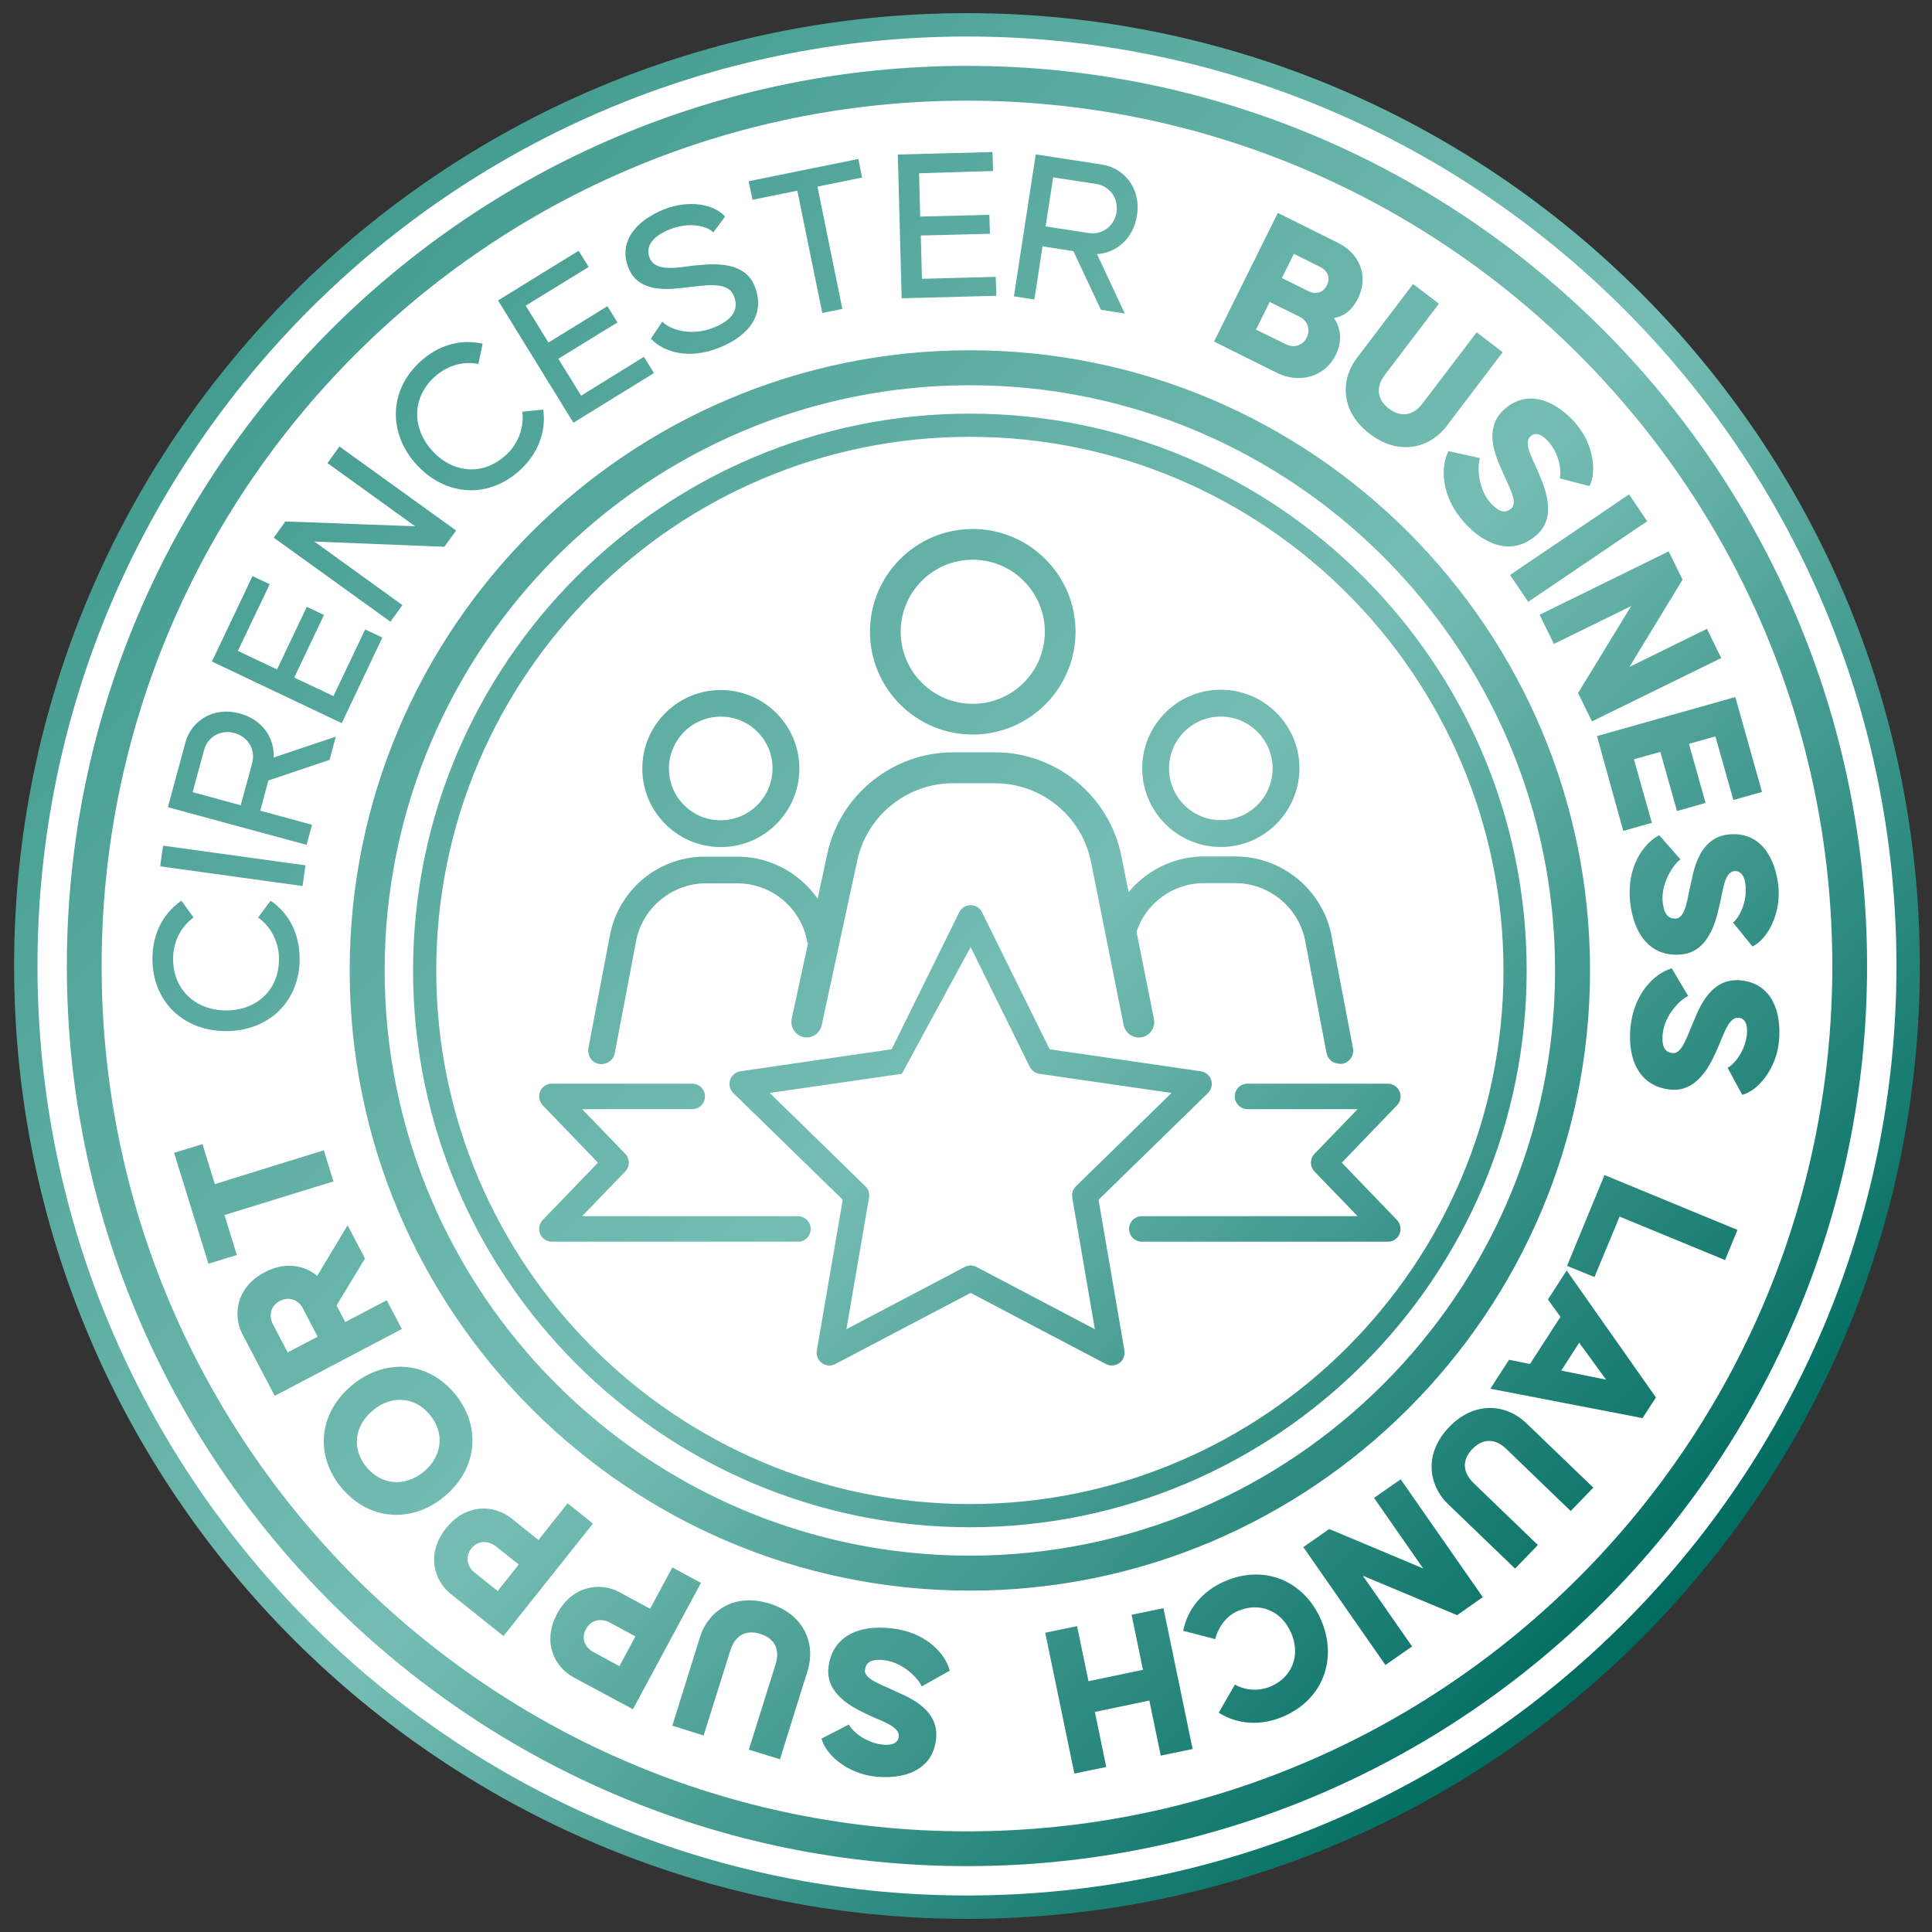
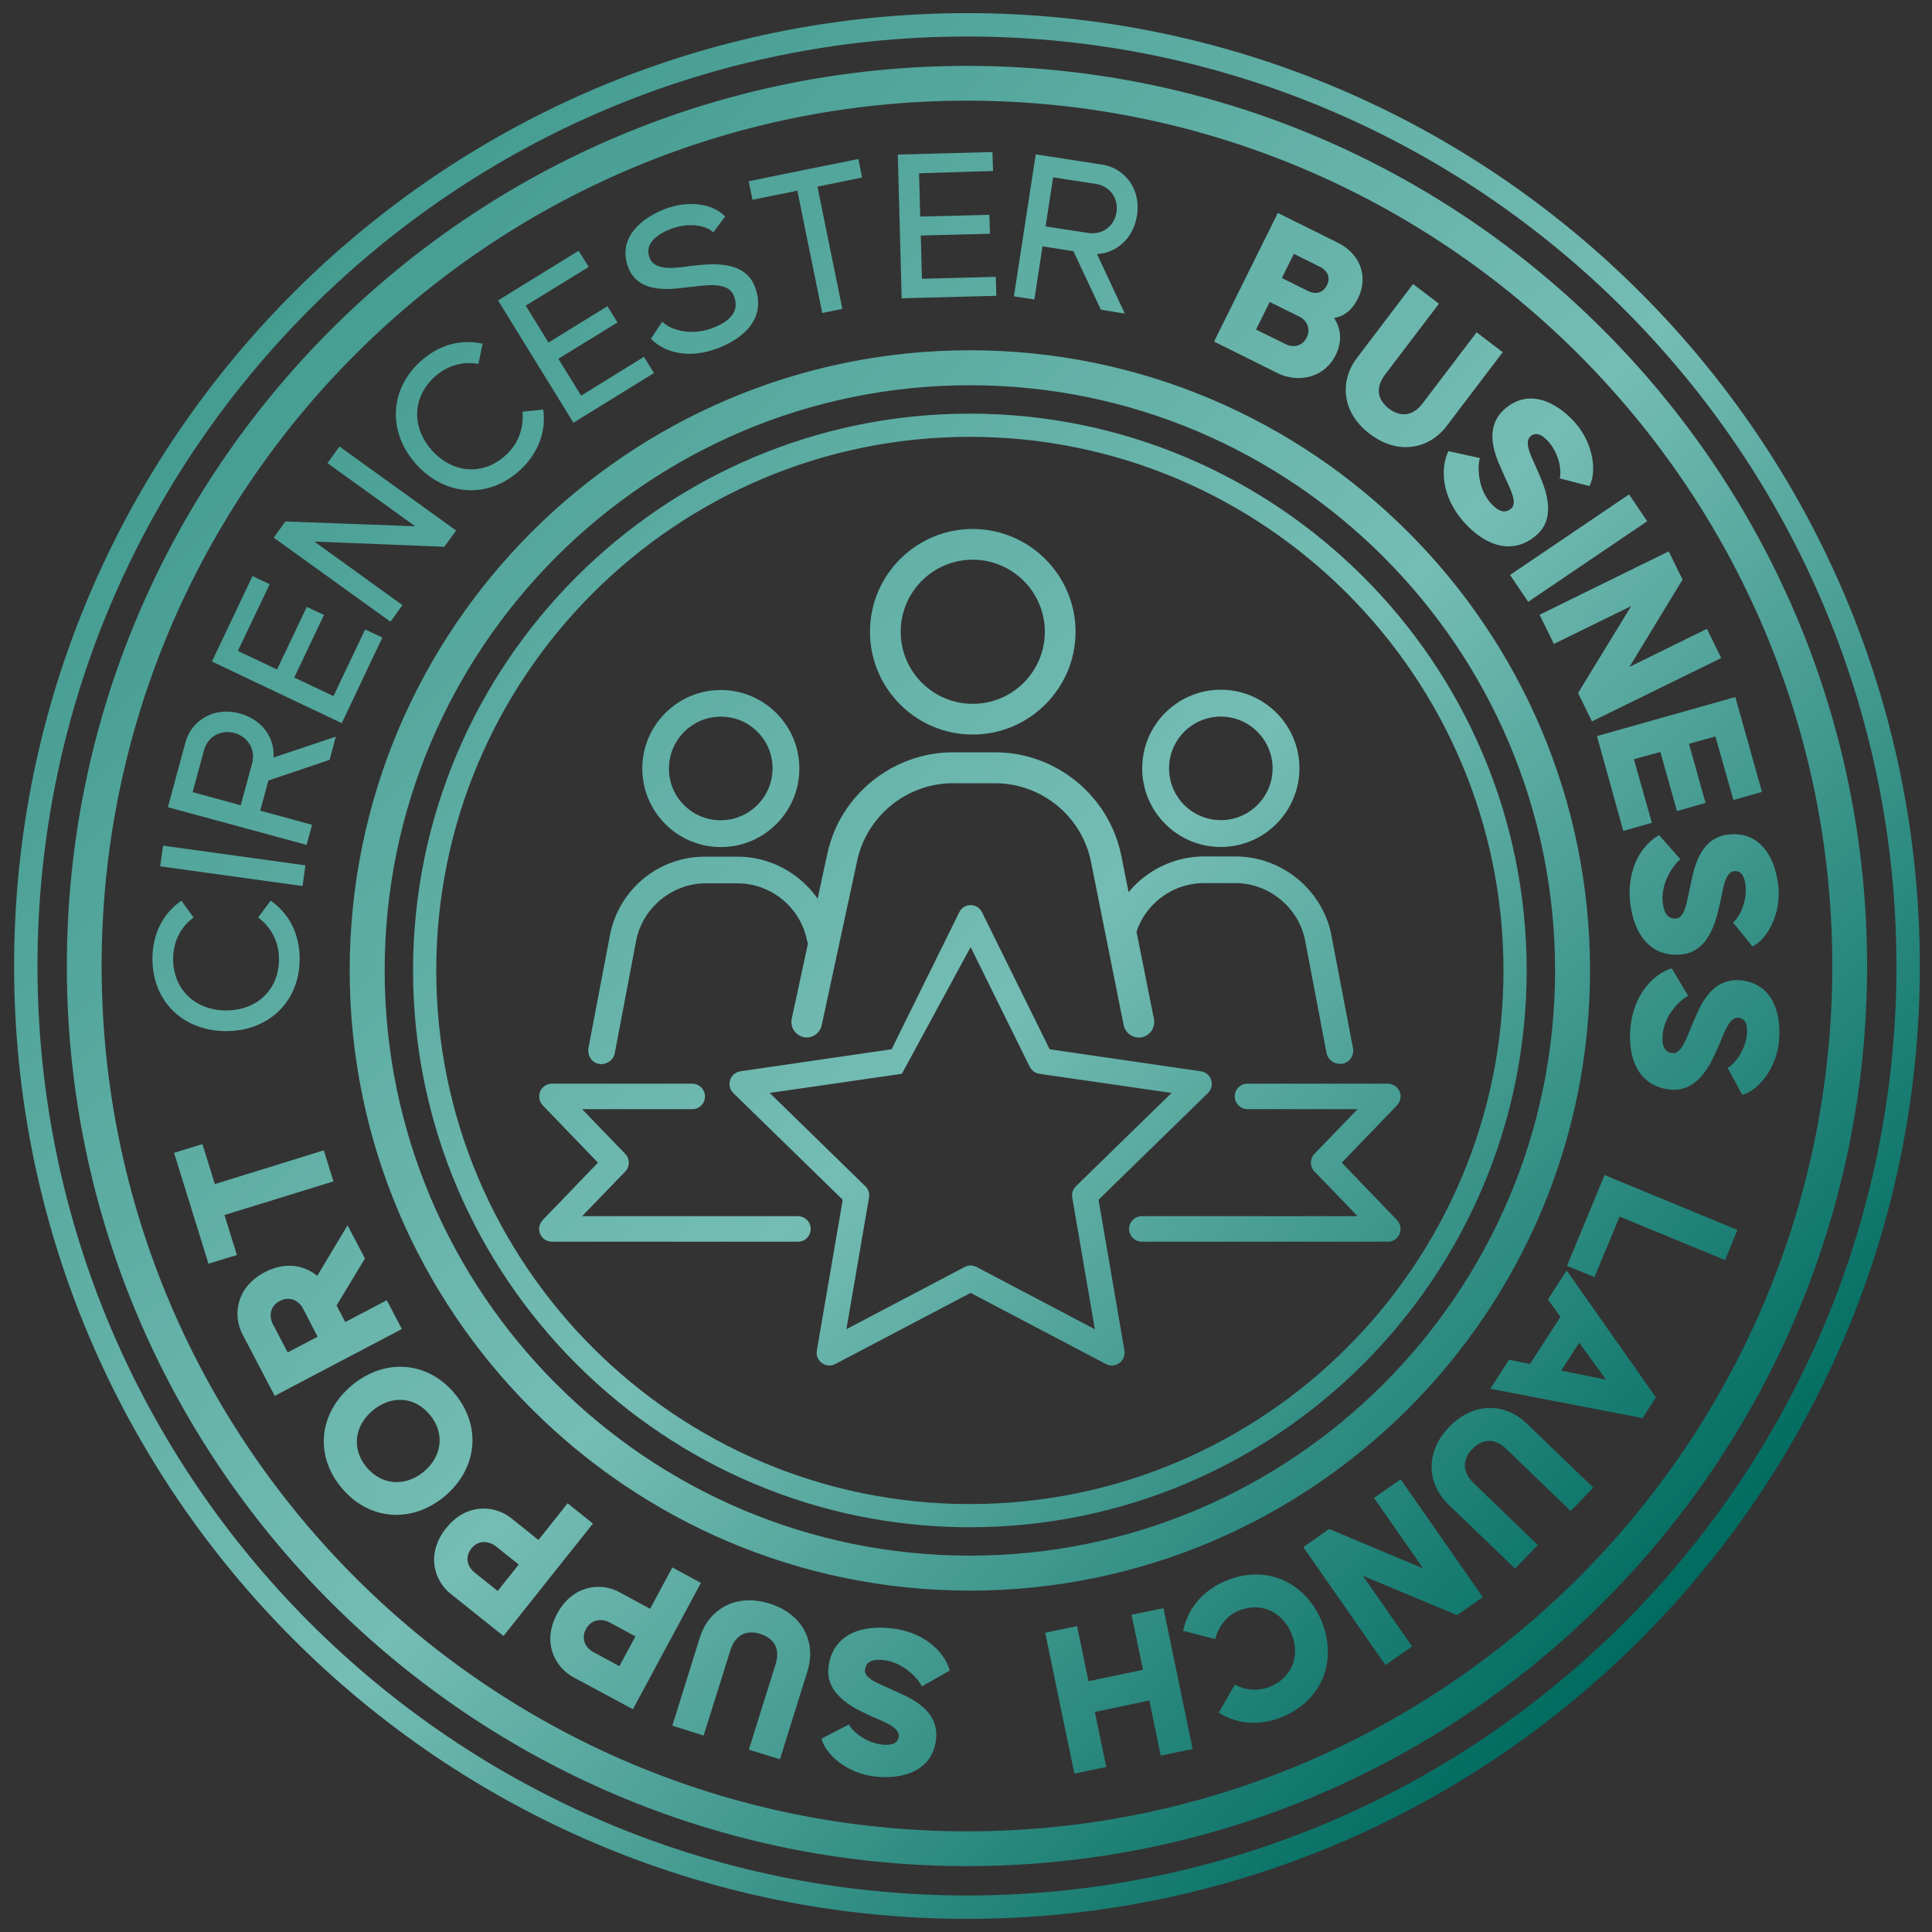
<svg xmlns="http://www.w3.org/2000/svg" version="1.1" id="Layer_1" x="0px" y="0px" viewBox="0 0 1000 1000" style="enable-background:new 0 0 1000 1000;" xml:space="preserve" width="1000px" height="1000px">
  <rect x="0" y="0" width="1000" height="1000" fill="#333333" stroke="none" />
  <style type="text/css">.st0 { fill: rgb(255, 255, 255); }
.st1 { fill: url("#SVGID_1_"); }
</style>
  <g>
-     <ellipse class="st0" cx="500.5" cy="499" rx="486.4" ry="488.3" />
    <linearGradient id="SVGID_1_" gradientUnits="userSpaceOnUse" x1="145.913" y1="157.579" x2="855.087" y2="842.42">
      <stop offset="0" style="stop-color: rgb(68, 156, 145);" />
      <stop offset="0.528" style="stop-color: rgb(117, 189, 180);" />
      <stop offset="1" style="stop-color: rgb(0, 107, 96);" />
    </linearGradient>
    <path class="st1" d="M89.6,496.3c0,16,11.6,26.7,27.5,26.7c15.8,0,27.4-10.7,27.3-26.7c0-9.5-4.8-17.1-10.8-21.4l6.5-8.7   c9.3,6.4,15,16.9,15,30.1c0,22.1-16,37.4-38.1,37.4c-22.1,0-38.1-15.3-38.1-37.4c0-13.2,5.7-23.7,15-30.1l6.3,8.7   C94.1,479.3,89.6,486.8,89.6,496.3z M156.6,458.6l-73.7-10.2l1.5-10.7l73.7,10.2L156.6,458.6z M170.6,393.3L138.9,404l-4.2,15.6   l26.8,7.3l-2.8,10.4l-71.8-19.5l9.1-33.6c2.9-10.8,14.2-18.7,28.1-14.9c12.2,3.3,18.1,13.2,17.5,22.8l32.2-10.8L170.6,393.3z    M124.6,416.8l5.9-21.7c1.9-7-2-13.7-9.2-15.7c-7.1-1.9-13.8,1.9-15.7,8.9l-5.9,21.7L124.6,416.8z M123.1,336.9l20.3,9.6l15.4-32.4   l8.9,4.2l-15.4,32.4l20.3,9.6l16.4-34.5l8.9,4.2l-21,44.3l-67.2-31.9l21-44.2l8.9,4.2L123.1,336.9z M175.7,231.1l60.4,43.5   l-6.1,8.4l-67.3-2.7l45.6,32.9l-6.2,8.6l-60.4-43.5l6-8.4l67.2,2.5l-45.4-32.7L175.7,231.1z M224.9,195.1   c-11.8,10.8-11.8,26.5-1.1,38.3c10.7,11.6,26.3,13,38.1,2.1c7-6.4,9.3-15.1,8.5-22.4l10.8-1.1c1.5,11.2-2.4,22.5-12.1,31.4   c-16.3,14.9-38.4,13.5-53.4-2.8c-14.9-16.3-14.5-38.5,1.8-53.4c9.7-8.9,21.3-11.8,32.3-9.3l-2.2,10.5   C240.5,186.9,231.9,188.7,224.9,195.1z M272.1,158.2l11.8,19.1l30.5-18.8l5.2,8.4L289,185.7l11.8,19.1l32.5-20.1l5.2,8.4   l-41.7,25.7l-39-63.3l41.7-25.7l5.2,8.4L272.1,158.2z M342.8,166.5c4.5,4.6,15.6,7.5,26.5,3.1c10.6-4.2,13.2-9.9,10.5-16.6   c-3.2-8-16.6-4.9-23.2-4.4c-7,0.7-25.6,4.5-31.3-9.9c-5.4-13.6,3.8-24.4,18.3-30.3c13-5.2,26.1-2.7,31.7,3.7l-6.1,8.2   c-3.7-3.8-13.1-5.4-22.7-1.5c-9,3.6-12.6,9-10.2,14.8c3,7.5,15.4,4.7,22.5,3.9c6.5-0.5,26.1-3.9,31.8,10.6   c5.5,13.8-1.9,25.3-18.4,31.9c-15.2,6.1-28.4,2.6-35.3-4.7L342.8,166.5z M446.2,91.9l-23.1,4.7l12.9,63.3l-10.4,2.1l-12.9-63.3   l-23.2,4.7l-2-9.6l56.8-11.5L446.2,91.9z M475.7,89.7l0.6,22.4l35.8-0.9l0.3,9.8l-35.8,0.9l0.6,22.4l38.2-1l0.3,9.8l-49,1.3   l-2-74.4l49-1.3l0.3,9.8L475.7,89.7z M569.8,160.3l-14.2-30.3l-16-2.5l-4.2,27.5l-10.6-1.6l11.3-73.5l34.4,5.3   c11.1,1.7,20.2,12,18,26.3c-1.9,12.4-11.1,19.5-20.7,20l14.4,30.8L569.8,160.3z M541.2,117.2l22.2,3.4c7.1,1.1,13.4-3.5,14.5-10.8   c1.1-7.2-3.5-13.5-10.6-14.6l-22.2-3.4L541.2,117.2z M661.4,110.2l31.2,15.5c10.3,5.1,16.4,16.4,10.2,28.9   c-3.1,6.2-7.4,9.2-12.3,10c3.5,5.3,4.4,11.9,0.9,19.1c-6.2,12.4-20,14.5-30.2,9.4l-32.8-16.3L661.4,110.2z M665.6,178.2   c4.5,2.2,8.9,0.4,10.8-3.6c1.9-3.9,0.6-8.5-3.8-10.7l-15.4-7.6l-7.1,14.3L665.6,178.2z M677,150.6c4,2,7.8,1,9.8-2.9   c2-4,0.4-7.6-3.6-9.6l-13.5-6.7l-6.2,12.5L677,150.6z M702.4,185.2l29-38.2l13.4,10.2l-27.9,36.7c-5.8,7.7-3,13.8,2,17.6   c5,3.8,11.7,4.9,17.5-2.8l27.9-36.7l13.5,10.3l-29,38.2c-8.8,11.6-24.8,15.5-39.8,4.1C693.9,213.1,693.6,196.7,702.4,185.2z    M749.7,233.5l16.3,3.6c-1.3,3.7-1.3,15.6,5.5,23.2c5.1,5.7,8.3,5,10.8,2.8c3.7-3.3-2-12.6-4.1-17.8c-2.1-5.3-12-22.2,0.4-33.4   c12.3-11,26.7-4.3,36.6,6.8c9.6,10.8,11.4,25.5,7.5,32.9l-15.4-4c1-3.5,0-12.6-6-19.2c-3.6-4-6.8-4.7-9.2-2.5   c-3.8,3.4,1.5,12.2,3.7,17.6c2.1,5.2,11.4,22.9-0.3,33.3c-11.7,10.4-25.9,6.7-37.8-6.6C745.9,256.9,745.5,242.1,749.7,233.5z    M843.2,255.9l9.4,13.9L791,311.5l-9.4-13.9L843.2,255.9z M863.7,285.4l7.2,14.6l-27.5,45.2l40.1-19.7l7.4,15.1L824,373.4   l-7.2-14.7l27.5-45l-40,19.6l-7.4-15.1L863.7,285.4z M898.2,360.8l13.8,49.1l-14.8,4.2l-9.3-32.9l-13.7,3.8l8.6,30.6l-14.8,4.2   l-8.6-30.6l-13.7,3.8l9.3,32.9l-14.8,4.2L826.6,381L898.2,360.8z M858.8,432.3l11,12.5c-3.2,2.2-10.2,11.8-9.2,22   c0.8,7.6,3.8,8.9,7.1,8.6c4.9-0.5,5.8-11.4,7.2-16.8c1.4-5.5,3.4-25.1,20-26.7c16.4-1.6,24.1,12.2,25.6,27   c1.4,14.3-5.8,27.3-13.4,31L897,477.5c2.9-2.2,7.4-10.2,6.5-19.1c-0.5-5.4-2.7-7.8-5.9-7.5c-5.1,0.5-5.9,10.7-7.3,16.4   c-1.4,5.4-4.3,25.2-19.9,26.7c-15.6,1.6-24.9-9.8-26.7-27.6C842,448.9,850.4,436.7,858.8,432.3z M865.3,501.2l8.5,14.3   c-3.6,1.5-12.3,9.7-13.2,19.8c-0.7,7.6,2,9.5,5.3,9.8c4.9,0.4,7.8-10.1,10.2-15.2c2.4-5.2,8-24,24.7-22.5   c16.4,1.5,21.4,16.5,20,31.4c-1.3,14.4-10.8,25.7-19,27.9l-7.6-14c3.3-1.7,9.2-8.6,10-17.5c0.5-5.4-1.2-8.2-4.4-8.4   c-5.1-0.5-7.9,9.4-10.3,14.7c-2.4,5.1-9,23.9-24.6,22.5c-15.6-1.4-22.6-14.4-21-32.1C845.6,514.3,856.2,503.9,865.3,501.2z    M899.3,636.6l-6.4,15.6l-54.6-22.5L825.3,661l-14.2-5.8l19.4-47L899.3,636.6z M857.1,723.3l-6.9,10.7l-78.8-15.2l9.7-15l10.8,2.2   l15.8-24.4l-6.5-9l9.7-15L857.1,723.3z M808.1,709.4l23.2,4.7L817.4,695L808.1,709.4z M790.1,736.7l34.6,33.3L813,782.1l-33.2-32   c-6.9-6.7-13.4-4.6-17.7-0.1c-4.4,4.5-6.2,11,0.7,17.7l33.2,32l-11.8,12.2l-34.6-33.3c-10.5-10.1-12.6-26.4,0.5-40   C763.3,725,779.6,726.6,790.1,736.7z M767.5,826.7l-13.3,9.3l-48.8-20.4l25.5,36.6l-13.8,9.6l-42.5-61l13.4-9.4l48.6,20.4   l-25.4-36.5l13.8-9.6L767.5,826.7z M683.8,838.5c8.7,20.3,0.9,41.1-19.4,49.9c-12.1,5.2-24,4.1-33.6-1.9l8.4-14.6   c4.5,2.7,11.7,3.9,18.5,1c11.4-4.9,15.5-16.4,10.6-27.7c-4.9-11.4-16.1-16.2-27.5-11.4c-6.8,2.9-10.6,9.5-11.8,14.6l-16.6-4.3   c2.2-11,9.6-20.5,21.7-25.7C654.5,809.6,675,818.2,683.8,838.5z M617.3,905.3l-16.5,3.4l-5.9-28.5l-28.2,5.9l5.9,28.5l-16.5,3.4   l-15.1-72.9l16.5-3.4l5.9,28.5l28.2-5.9l-5.9-28.5l16.5-3.4L617.3,905.3z M491.6,864.7l-14.5,8.2c-1.4-3.6-9.4-12.5-19.5-13.6   c-7.6-0.9-9.5,1.8-9.9,5.1c-0.6,4.9,9.9,8,14.9,10.6c5.1,2.5,23.8,8.6,21.9,25.2c-1.8,16.4-17,21-31.8,19.3   c-14.3-1.6-25.4-11.4-27.5-19.6l14.2-7.3c1.6,3.3,8.4,9.4,17.3,10.4c5.3,0.6,8.2-1,8.5-4.2c0.6-5.1-9.2-8.1-14.5-10.6   c-5-2.5-23.7-9.5-21.9-25.1c1.8-15.6,14.8-22.3,32.6-20.3C478.9,844.7,489.1,855.5,491.6,864.7z M418,864.8l-14.3,45.8l-16.1-5   l13.8-44c2.9-9.2-1.8-14-7.9-15.9c-6-1.9-12.6-0.6-15.5,8.6l-13.8,44l-16.2-5.1l14.3-45.8c4.4-13.9,18-23,36-17.4   C416.4,835.7,422.3,850.9,418,864.8z M327.6,884.7l-30.7-16.5c-9.8-5.3-16.5-18.2-8.5-33c7.9-14.7,22.5-16.4,32.2-11.1l15.9,8.6   l11.5-21.4l14.8,8L327.6,884.7z M315.6,839.8c-4.1-2.2-9.6-1.7-12.3,3.4c-2.7,5-0.3,9.7,3.8,11.9l13.5,7.3l8.3-15.4L315.6,839.8z    M260.6,846.8l-27.3-21.8c-8.7-6.9-12.9-20.9-2.4-34c10.4-13.1,25-12.1,33.7-5.2l14.1,11.3l15.1-19l13.1,10.5L260.6,846.8z    M256.7,800.4c-3.7-2.9-9.2-3.4-12.7,1.1c-3.6,4.5-2,9.5,1.6,12.4l12,9.6l10.9-13.7L256.7,800.4z M230,774.6   c-17,14.1-39.2,12.4-53.3-4.6c-14.1-17-11.5-38.9,5.5-53c17-14.1,39.1-12.6,53.2,4.4C249.5,738.4,247,760.5,230,774.6z M193,730   c-9.5,7.9-11.2,19.8-3.3,29.4c7.9,9.5,20.1,10.2,29.6,2.4c9.5-7.9,11.1-20,3.2-29.5C214.6,722.7,202.5,722.1,193,730z M142.2,722.5   l-16.7-31.9c-5.1-9.7-3.4-24.3,11.5-32.1c10.8-5.7,20.8-3.5,27.2,1.9l15.7-26.2l9,17.2l-14.7,24.3l4.5,8.6l21.5-11.3l7.8,14.9   L142.2,722.5z M156.9,677.4c-2.2-4.3-7-6.7-12.1-4c-5.1,2.7-5.7,7.9-3.5,12.1l7.6,14.5l15.5-8.1L156.9,677.4z M116.2,628.9   l6.4,20.7l-14.7,4.5l-17.8-57.4l14.7-4.5l6.4,20.7l56.4-17.5l5,16.1L116.2,628.9z M575.5,706.8c-1.1,0-2.1-0.3-3.1-0.8l-70-36.8   l-70,36.8c-2.2,1.2-4.9,1-7-0.5c-2-1.5-3.1-4-2.6-6.5l13.4-78l-56.6-55.2c-1.8-1.8-2.5-4.4-1.7-6.8c0.8-2.4,2.9-4.1,5.3-4.5   l78.3-11.4l35-70.9c1.1-2.3,3.4-3.7,5.9-3.7s4.8,1.4,5.9,3.7l35,70.9l78.3,11.4c2.5,0.4,4.6,2.1,5.3,4.5c0.8,2.4,0.1,5-1.7,6.8   l-56.6,55.2l13.4,78c0.4,2.5-0.6,5-2.6,6.5C578.2,706.3,576.8,706.8,575.5,706.8z M466.8,555.8l-68.4,9.9l49.5,48.3   c1.6,1.5,2.3,3.7,1.9,5.9L438.1,688l61.2-32.2c1-0.5,2-0.8,3.1-0.8c1.1,0,2.1,0.3,3.1,0.8l61.2,32.2L555,619.9   c-0.4-2.1,0.3-4.3,1.9-5.9l49.5-48.3l-68.4-9.9c-2.2-0.3-4-1.7-5-3.6l-30.6-62 M419.6,636.1c0-3.7-3-6.6-6.6-6.6H301.3l22.3-23.1   c2.5-2.6,2.5-6.6,0-9.2l-22.3-23.1h57c3.7,0,6.6-3,6.6-6.6s-3-6.6-6.6-6.6h-72.6c-2.7,0-5.1,1.6-6.1,4c-1,2.4-0.5,5.3,1.3,7.2   l28.6,29.7l-28.6,29.7c-1.8,1.9-2.4,4.7-1.3,7.2c1,2.4,3.4,4,6.1,4H413C416.6,642.8,419.6,639.8,419.6,636.1z M724.4,638.7   c1-2.4,0.5-5.3-1.3-7.2l-28.6-29.7l28.6-29.7c1.8-1.9,2.4-4.7,1.3-7.2c-1-2.4-3.4-4-6.1-4h-72.6c-3.7,0-6.6,3-6.6,6.6   s3,6.6,6.6,6.6h57l-22.3,23.1c-2.5,2.6-2.5,6.6,0,9.2l22.3,23.1H591c-3.7,0-6.6,3-6.6,6.6s3,6.6,6.6,6.6h127.3   C720.9,642.8,723.3,641.2,724.4,638.7z M503.5,380.2c-29.4,0-53.2-23.9-53.2-53.2c0-29.4,23.9-53.2,53.2-53.2s53.2,23.9,53.2,53.2   C556.7,356.3,532.8,380.2,503.5,380.2z M503.5,289.7c-20.6,0-37.3,16.7-37.3,37.3c0,20.6,16.7,37.3,37.3,37.3   c20.6,0,37.3-16.7,37.3-37.3C540.8,306.4,524,289.7,503.5,289.7z M425.3,530.7l18.4-85.3c5-23.2,25.8-40,49.5-40H515   c24.1,0,45,17.1,49.7,40.7l16.9,84.5c0.9,4.3,5.1,7.1,9.4,6.3c4.3-0.9,7.1-5.1,6.3-9.4l-16.9-84.5c-6.2-31-33.7-53.6-65.3-53.6   h-21.8c-31.2,0-58.6,22.1-65.1,52.6l-18.4,85.3c-0.9,4.3,1.8,8.5,6.1,9.5c0.6,0.1,1.1,0.2,1.7,0.2   C421.2,537,424.5,534.4,425.3,530.7z M378.4,438.1c-26.6,3.4-49-19.1-45.6-45.6c2.3-18.1,16.9-32.7,35-35   c26.6-3.4,49,19.1,45.6,45.6C411.1,421.2,396.5,435.8,378.4,438.1z M377.6,371.3c-18.3-3-34,12.7-31,31   c1.8,11.1,10.8,20.1,21.9,21.9c18.3,3,34-12.7,31-31C397.7,382.1,388.7,373.1,377.6,371.3z M318.2,545.1l11.2-58.9   c3.7-16.8,18.8-29,36-29h16.2c17.5,0,32.7,12.4,36.1,29.6c0.9,4.3,5.5,6.8,9.7,4.9c3-1.4,4.5-4.9,3.8-8.1   c-4.9-23.3-25.7-40.2-49.6-40.2h-16.8c-23.8,0-44.3,16.8-49,40.2l0,0l-11.2,58.7c-0.6,3.2,0.9,6.6,3.8,7.9c1,0.4,2,0.6,2.9,0.6   C314.7,550.7,317.6,548.4,318.2,545.1z M631.9,438.4c-22.4,0-40.7-18.2-40.7-40.7c0-22.4,18.2-40.7,40.7-40.7   c22.4,0,40.7,18.2,40.7,40.7C672.5,420.2,654.3,438.4,631.9,438.4z M631.9,370.9c-14.8,0-26.8,12-26.8,26.8   c0,14.8,12,26.8,26.8,26.8s26.8-12,26.8-26.8C658.7,383,646.7,370.9,631.9,370.9z M694.8,550.6c3.8-0.7,6.2-4.3,5.5-8.1l-11.3-59   c0-0.1,0-0.1,0-0.2c-5-23.2-25.8-40-49.5-40h-16.2c-24.1,0-45,17.1-49.7,40.7c-0.7,3.7,1.7,7.4,5.4,8.1c3.7,0.7,7.4-1.7,8.1-5.4   c3.4-17.2,18.6-29.6,36.1-29.6h16.2c17.2,0,32.3,12.2,36,29l11.2,58.9c0.6,3.3,3.5,5.6,6.8,5.6C694,550.7,694.4,550.7,694.8,550.6z    M502,823.3c-177,0-321-144-321-321c0-177,144-321,321-321s321,144,321,321C823,679.3,679,823.3,502,823.3z M502,199.4   c-167,0-302.9,135.9-302.9,302.9c0,167,135.9,302.9,302.9,302.9s302.9-135.9,302.9-302.9C804.9,335.3,669,199.4,502,199.4z    M502,790.5c-158.9,0-288.2-129.3-288.2-288.2S343.1,214.1,502,214.1c158.9,0,288.2,129.3,288.2,288.2S660.9,790.5,502,790.5z    M502,226.1c-152.3,0-276.2,123.9-276.2,276.2c0,152.3,123.9,276.2,276.2,276.2s276.2-123.9,276.2-276.2   C778.2,350,654.3,226.1,502,226.1z M500.5,993.2C228.6,993.2,7.3,771.9,7.3,500S228.6,6.8,500.5,6.8   c271.9,0,493.2,221.2,493.2,493.2S772.4,993.2,500.5,993.2z M500.5,18.9C235.2,18.9,19.4,234.7,19.4,500s215.8,481.1,481.1,481.1   S981.6,765.3,981.6,500S765.8,18.9,500.5,18.9z M500.5,965.9c-256.9,0-465.9-209-465.9-465.9s209-465.9,465.9-465.9   c256.9,0,465.9,209,465.9,465.9S757.4,965.9,500.5,965.9z M500.5,52.1C253.5,52.1,52.6,253,52.6,500s200.9,447.9,447.9,447.9   c247,0,447.9-200.9,447.9-447.9S747.5,52.1,500.5,52.1z" />
  </g>
</svg>